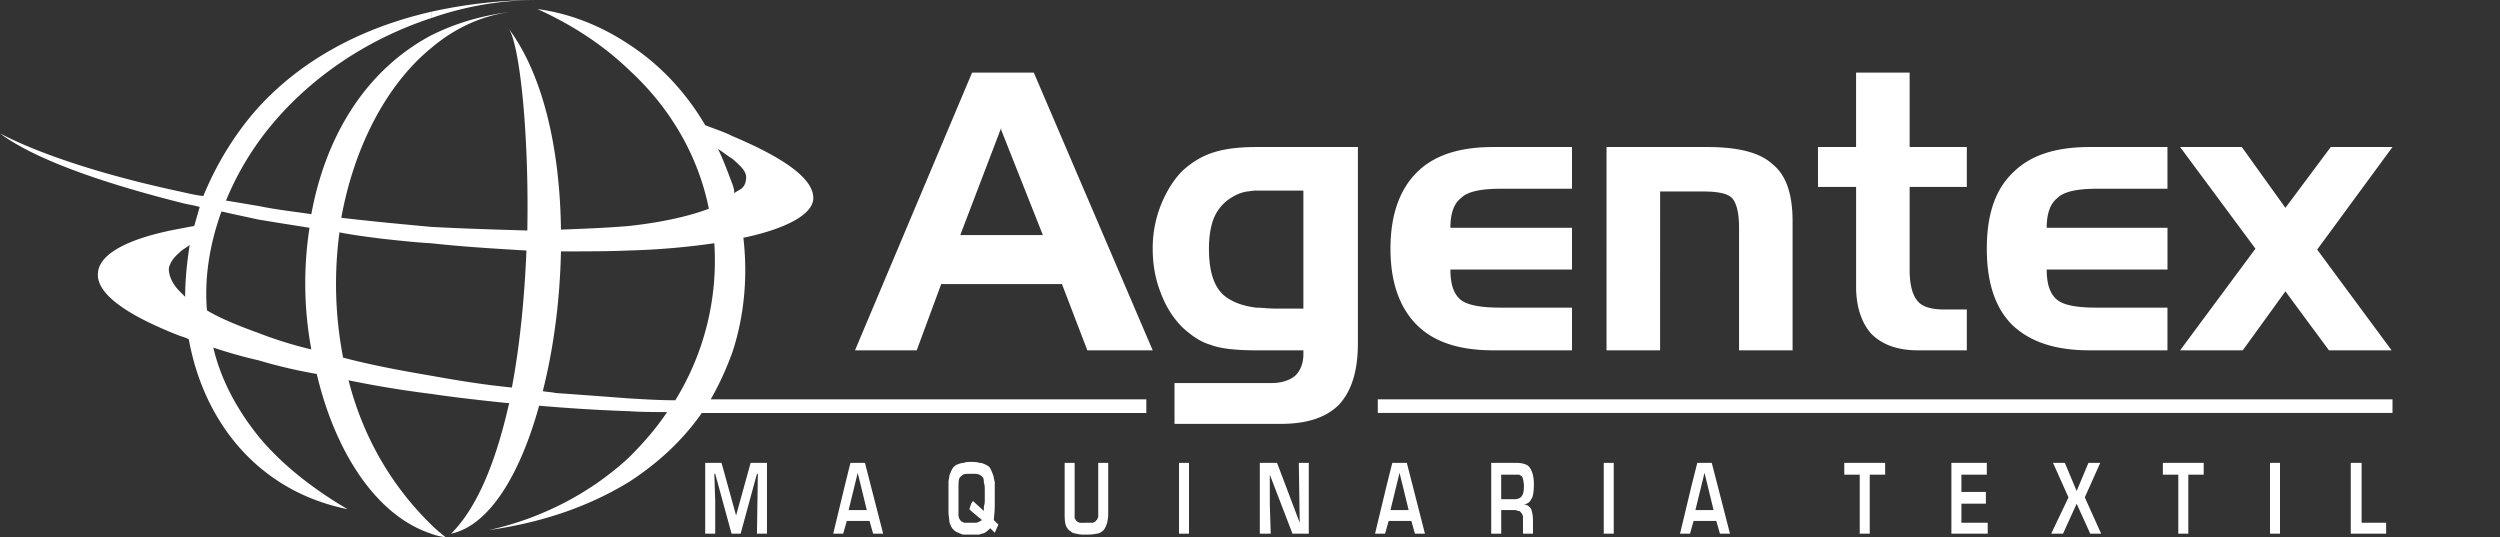
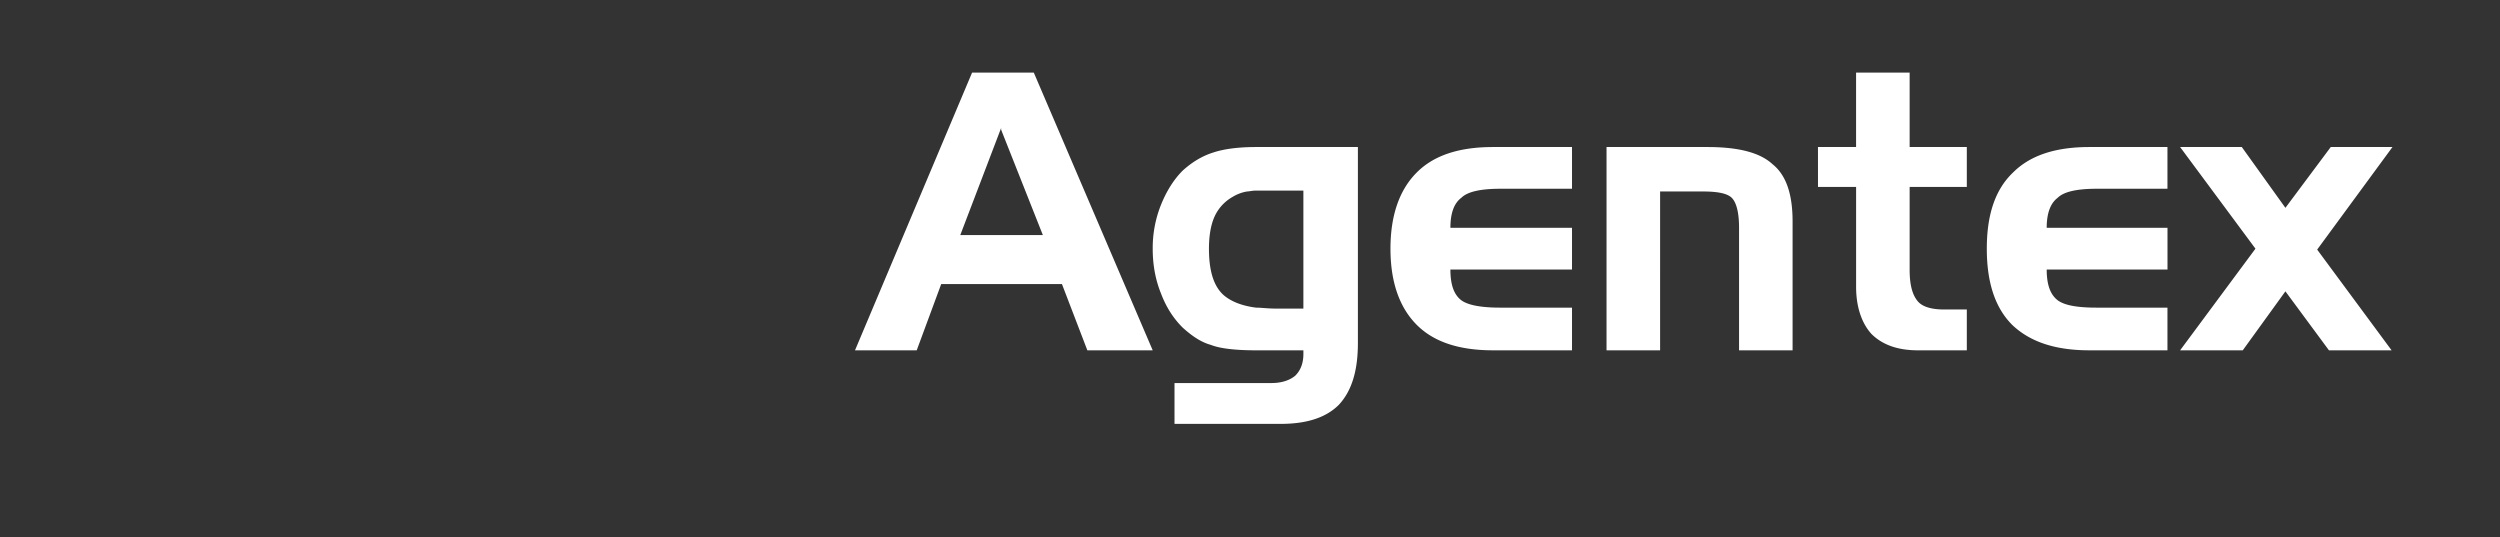
<svg xmlns="http://www.w3.org/2000/svg" width="199.462" height="42.867">
  <rect width="100%" height="100%" fill="#333333" stroke="none" />
-   <path fill="#fff" d="M58.438 32.005c15.57.146 14.992.578 0 .8v-.8zM34.399.939A39.213 39.213 0 0 1 42.942 0c-2.969 0-5.866.506-8.543 1.447V.939z" />
  <path fill="#fff" d="M119.122 27.95c-2.682 0-4.708-.652-6.083-2.027-1.376-1.377-2.101-3.403-2.101-6.082s.725-4.709 2.101-6.083c1.375-1.378 3.401-2.027 6.083-2.027h6.3v3.329h-5.719c-1.522 0-2.608.217-3.116.726-.579.432-.867 1.231-.867 2.388h9.702v3.33h-9.702c0 1.23.288 1.956.793 2.391.51.437 1.596.65 3.19.65h5.719v3.404l-6.3.001zm9.051-16.219h8.037c2.466 0 4.2.431 5.216 1.374 1.087.87 1.595 2.39 1.595 4.562V27.95h-4.271v-9.776c0-1.229-.217-2.028-.58-2.388-.361-.365-1.158-.509-2.316-.509h-3.403V27.95h-4.274V11.731h-.004zm16.873 0h3.041V5.792h4.273v5.939h4.562v3.186h-4.562v6.587c0 1.23.219 2.03.654 2.538.359.431 1.086.651 2.101.651h1.807v3.257h-3.905c-1.597 0-2.824-.435-3.699-1.302-.793-.871-1.229-2.176-1.229-3.768v-7.964h-3.041l-.002-3.185zm21.653 16.219c-2.679 0-4.706-.652-6.154-2.027-1.377-1.377-2.028-3.403-2.028-6.082s.651-4.709 2.1-6.083c1.378-1.378 3.406-2.027 6.084-2.027h6.229v3.329h-5.646c-1.523 0-2.61.217-3.117.726-.575.432-.871 1.231-.871 2.388h9.637v3.33h-9.637c0 1.23.296 1.956.8 2.391.505.437 1.519.65 3.188.65h5.646v3.404l-6.231.001zm13.252-8.109l-6.011-8.11h4.922l3.479 4.851 3.618-4.851h4.924l-6.008 8.183 5.938 8.036h-4.998l-3.474-4.705-3.403 4.705h-4.998l6.011-8.109zm-79.438-8.11h-.289c-1.377 0-2.537.144-3.406.431-.938.291-1.736.798-2.458 1.45-.726.724-1.304 1.665-1.74 2.752a9.276 9.276 0 0 0-.651 3.477c0 1.304.217 2.464.651 3.55.436 1.154 1.014 2.025 1.74 2.748.721.65 1.446 1.158 2.244 1.377.723.289 1.955.435 3.621.435h3.766v.291c0 .723-.217 1.305-.651 1.733-.437.365-1.086.586-1.884.586h-7.748v3.258h8.47c2.099 0 3.625-.506 4.64-1.521 1.013-1.088 1.521-2.676 1.521-4.924V11.731h-7.826zm3.474 12.889h-2.245c-.578 0-1.087-.074-1.521-.074-1.158-.146-2.025-.504-2.606-1.012-.8-.724-1.159-1.956-1.159-3.693 0-1.015.146-1.883.436-2.537a3.437 3.437 0 0 1 1.446-1.592 3.205 3.205 0 0 1 1.161-.435c.145 0 .434-.072.725-.072h3.766v9.415h-.003zM82.481 5.792h-4.923L68.216 27.95h4.924l1.954-5.285h9.633l2.027 5.285h5.214L82.481 5.792zm-2.605 12.962h-3.26l3.26-8.544v.143l3.328 8.401h-3.328z" />
-   <path fill="#fff" d="M91.459 31.859H56.704c.687-1.188 1.248-2.44 1.734-3.764.945-2.896 1.233-6.011.872-9.125 3.112-.65 5.428-1.739 5.574-3.042.145-1.739-2.678-3.476-6.446-5.068-.723-.363-1.446-.58-2.173-.87-1.519-2.606-3.618-4.852-6.082-6.445C48.012 2.097 45.55 1.083 42.87.72c2.898 1.305 5.358 2.97 7.313 4.853 3.477 3.187 5.577 7.097 6.373 11.081-1.519.577-3.692 1.085-6.373 1.375-1.665.146-3.474.217-5.428.291-.074-6.301-1.378-12.313-4.201-16.08.868 1.089 1.664 8.113 1.518 16.151-2.388-.071-4.996-.145-7.673-.289-2.319-.217-4.709-.436-7.169-.726 1.012-5.574 3.546-10.573 7.169-13.542 1.882-1.594 4.052-2.605 6.442-2.896-2.46.291-4.56.943-6.442 1.883-5.433 2.897-8.474 8.328-9.56 14.266-1.45-.216-2.824-.361-4.2-.651-.869-.145-1.738-.291-2.608-.434a23.405 23.405 0 0 1 2.608-4.709c3.186-4.416 8.04-7.964 13.76-9.847V.939c-6.01 1.377-10.574 4.128-13.76 7.605-1.955 2.172-3.403 4.633-4.417 7.096-.653-.072-1.231-.218-1.884-.363C8.255 13.975 3.187 12.309 0 10.644c2.608 1.955 7.749 3.837 14.338 5.502.508.146 1.086.218 1.595.364l-.436 1.521c-.432.073-.796.146-1.159.217-3.982.724-6.374 1.956-6.517 3.476-.219 1.667 2.245 3.404 6.517 5.068.218.076.508.146.727.289.723 3.982 2.605 7.604 5.574 10.14 1.954 1.666 4.271 2.825 7.095 3.406-2.966-1.74-5.355-3.694-7.095-5.795-1.81-2.248-3.042-4.638-3.621-7.101 1.088.365 2.318.727 3.621 1.019 1.449.435 2.968.796 4.633 1.085 1.449 6.159 4.707 11.296 9.127 12.744.359.146.723.218 1.159.289-.436-.363-.8-.649-1.159-1.014-3.332-3.258-5.505-7.238-6.59-11.512 2.1.432 4.271.795 6.59 1.084 1.954.289 3.91.508 6.009.725h.218c-1.013 4.486-2.463 8.258-4.634 10.428 3.04-.646 5.503-4.707 7.022-10.21 2.464.215 4.854.36 7.169.437 1.014.07 2.101.07 3.043.07-.87 1.302-1.884 2.463-3.043 3.622-2.896 2.678-6.661 4.776-11.151 5.792 4.563-.65 8.182-2.028 11.151-3.837 2.435-1.576 4.367-3.433 5.811-5.504h35.465v-1.09zM14.774 23.68l-.436-.434c-.578-.58-.869-1.232-.869-1.812.073-.435.363-.87.869-1.304.218-.216.508-.362.795-.579-.215 1.376-.359 2.754-.359 4.129zm5.865 2.895c-1.593-.577-3.042-1.159-4.128-1.812-.218-2.608.218-5.288 1.159-7.893.941.216 1.955.433 2.969.651 1.301.217 2.68.435 4.055.652-.496 3.22-.447 6.5.145 9.704a31.777 31.777 0 0 1-4.2-1.302zm20.202 4.344c-2.243-.218-4.415-.576-6.442-.942-2.535-.432-4.851-.867-7.024-1.445a30.902 30.902 0 0 1-.291-9.994c1.087.218 2.245.361 3.401.509 1.303.142 2.609.288 3.914.361 2.605.289 5.214.436 7.603.58-.147 3.616-.507 7.455-1.161 10.931zm17.597-18.248c.653.579 1.161 1.015 1.088 1.592-.071.87-.652.87-.942 1.159 0-.289-.07-.505-.146-.723-.36-.941-.723-1.957-1.159-2.824.436.288.799.578 1.159.796zm-8.255 19.116c-1.882-.143-3.837-.289-5.865-.432-.29-.073-.652-.073-1.013-.146.868-3.402 1.376-7.313 1.45-11.152 1.954 0 3.763 0 5.428-.071a58.371 58.371 0 0 0 6.809-.58 21.21 21.21 0 0 1-3.114 12.529c-1.231.001-2.463-.076-3.695-.148zm59.744.072h80.958v1.089h-80.958v-1.089z" />
-   <path fill="#fff" d="M148.379 42.578v-4.707h-1.233v-.939h3.26v.939h-1.229v4.707h-.798zm7.313 0v-5.646h2.824v.939h-2.026v1.378h1.954v.938h-1.954v1.521h2.099v.87h-2.897zm8.109-5.646h.944l.941 2.243.939-2.243h.941l-1.23 2.752 1.303 2.895h-.869l-1.084-2.391-1.088 2.391h-.943l1.379-2.895-1.233-2.752zm9.995 5.646v-4.707h-1.232v-.939h3.258v.939h-1.229v4.707h-.797zm7.316-5.646h.797v5.646h-.797v-5.646zm6.444 0h.865v4.776h1.956v.87h-2.821v-5.646zm-50.983 0h-1.156l-.438 1.739-.938 3.907h.795l.289-1.016h1.81l.289 1.016h.803l-1.454-5.646zm-.578 3.765h-.727l.727-2.973.722 2.973h-.722zm-8.039-3.765h.796v5.646h-.796v-5.646zm-6.368 3.329c.285-.071.502-.215.578-.435.142-.145.215-.577.215-1.229 0-.582-.146-1.015-.291-1.232-.144-.289-.58-.434-1.082-.434h-2.03v5.646h.797v-1.881h1.086c.147 0 .221.072.291.072.142 0 .142.07.213.142a.544.544 0 0 1 .146.362v1.305h.798v-1.016c0-.434-.07-.723-.142-.938-.148-.215-.294-.362-.579-.362zm-.15-.724c-.076.146-.146.146-.215.22-.072 0-.145.069-.291.069h-1.16v-1.955h1.451c.067.074.139.074.215.145.07.147.148.438.148.801.002.358-.076.647-.148.72zm-9.194-2.605h-1.159l-.438 1.739-.939 3.907h.8l.288-1.016h1.807l.287 1.016h.799l-1.445-5.646zm-.581 3.765h-.725l.725-2.973.727 2.973h-.727zM86.61 41.708h.577c.147-.069.219-.069.29-.212.073 0 .073-.146.146-.223V36.93h.795v4.055c0 .578-.143 1.013-.36 1.305-.146.145-.363.289-.581.289-.29.074-.579.074-.942.074-.213 0-.432 0-.649-.074a.777.777 0 0 1-.509-.219c-.146-.07-.288-.289-.36-.506-.074-.291-.074-.58-.074-.869V36.93h.796v4.418c.074.07.074.147.147.215a.545.545 0 0 0 .287.146h.437zm7.458-4.776h.796v5.646h-.796v-5.646zm6.445 0h1.377l1.807 4.776-.07-4.776h.794v5.646h-1.301l-1.808-4.707v2.316l.071 2.391h-.87v-5.646zm-21.218 4.564c0-.223.072-.585.072-1.235v-1.809c-.072-.218-.072-.438-.145-.581-.07-.219-.145-.36-.216-.507-.075-.146-.217-.218-.363-.289-.146-.07-.29-.146-.507-.146-.217-.074-.364-.074-.651-.074-.218 0-.435 0-.581.074-.215 0-.36.074-.578.146a.893.893 0 0 0-.363.36 3.89 3.89 0 0 0-.218.51c0 .144-.07.361-.07.507v2.389c0 .289.07.578.07.798.076.217.145.434.29.579.145.144.217.216.436.287.145.073.287.147.433.147h1.232c.145-.074.29-.074.435-.147a2.39 2.39 0 0 0 .435-.36l.361.36.289-.649-.361-.36zm-.724-1.67c0 .22 0 .361-.074.582v.361l-.869-.799-.143.217-.146.438.146.146.868.726c-.145.067-.217.142-.289.142-.072.07-.219.07-.436.07h-.724c-.073-.07-.215-.07-.288-.212-.072-.077-.145-.222-.145-.44v-1.955c0-.43 0-.793.073-.938.072-.148.214-.219.287-.292.147-.071.363-.071.654-.071.287 0 .507 0 .651.071a.99.99 0 0 1 .29.218c.071.146.071.287.071.434.074.148.074.363.074.728v.574zm-22.306 2.752v-5.646h1.304l1.159 4.198 1.16-4.198h1.304v5.646h-.799l.073-4.778h-.073l-1.302 4.778h-.724L57.063 37.8h-.071l.071 2.173v2.605h-.798zm12.746-5.646h-1.159l-.432 1.739-.942 3.907h.795l.292-1.016h1.81l.287 1.016h.799l-1.45-5.646zm-.578 3.765h-.726l.726-2.973.724 2.973h-.724z" />
</svg>